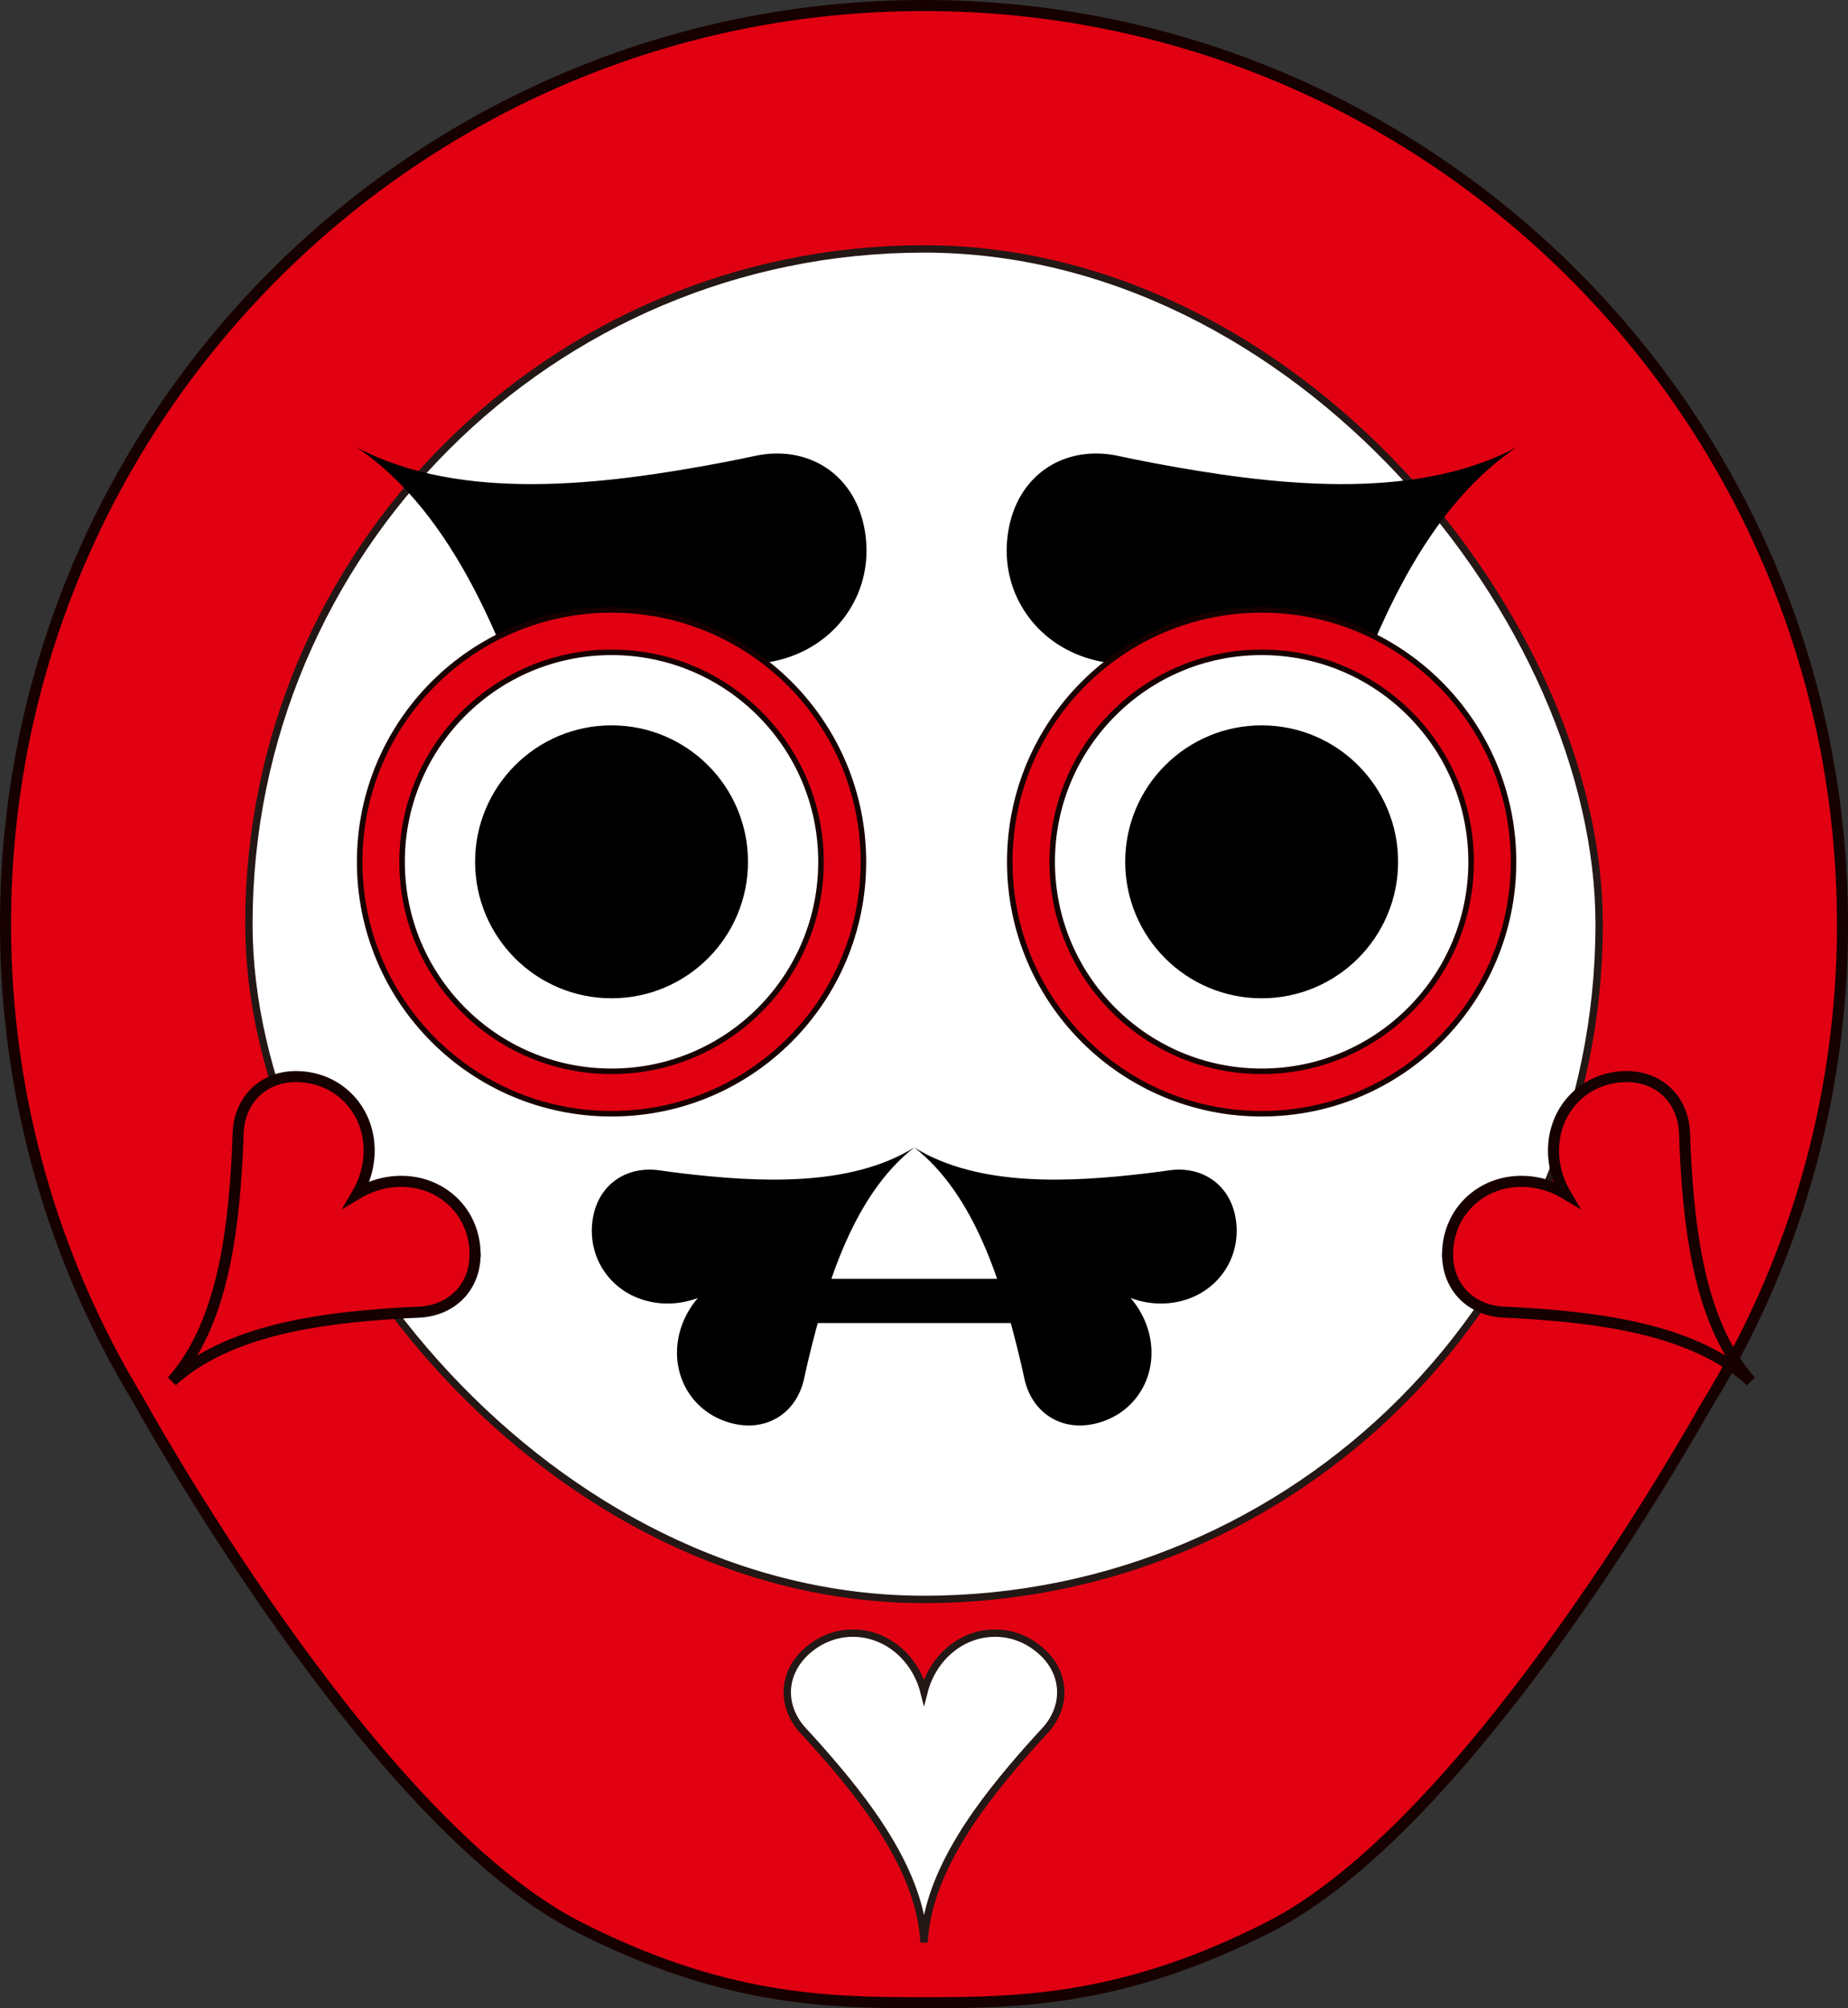
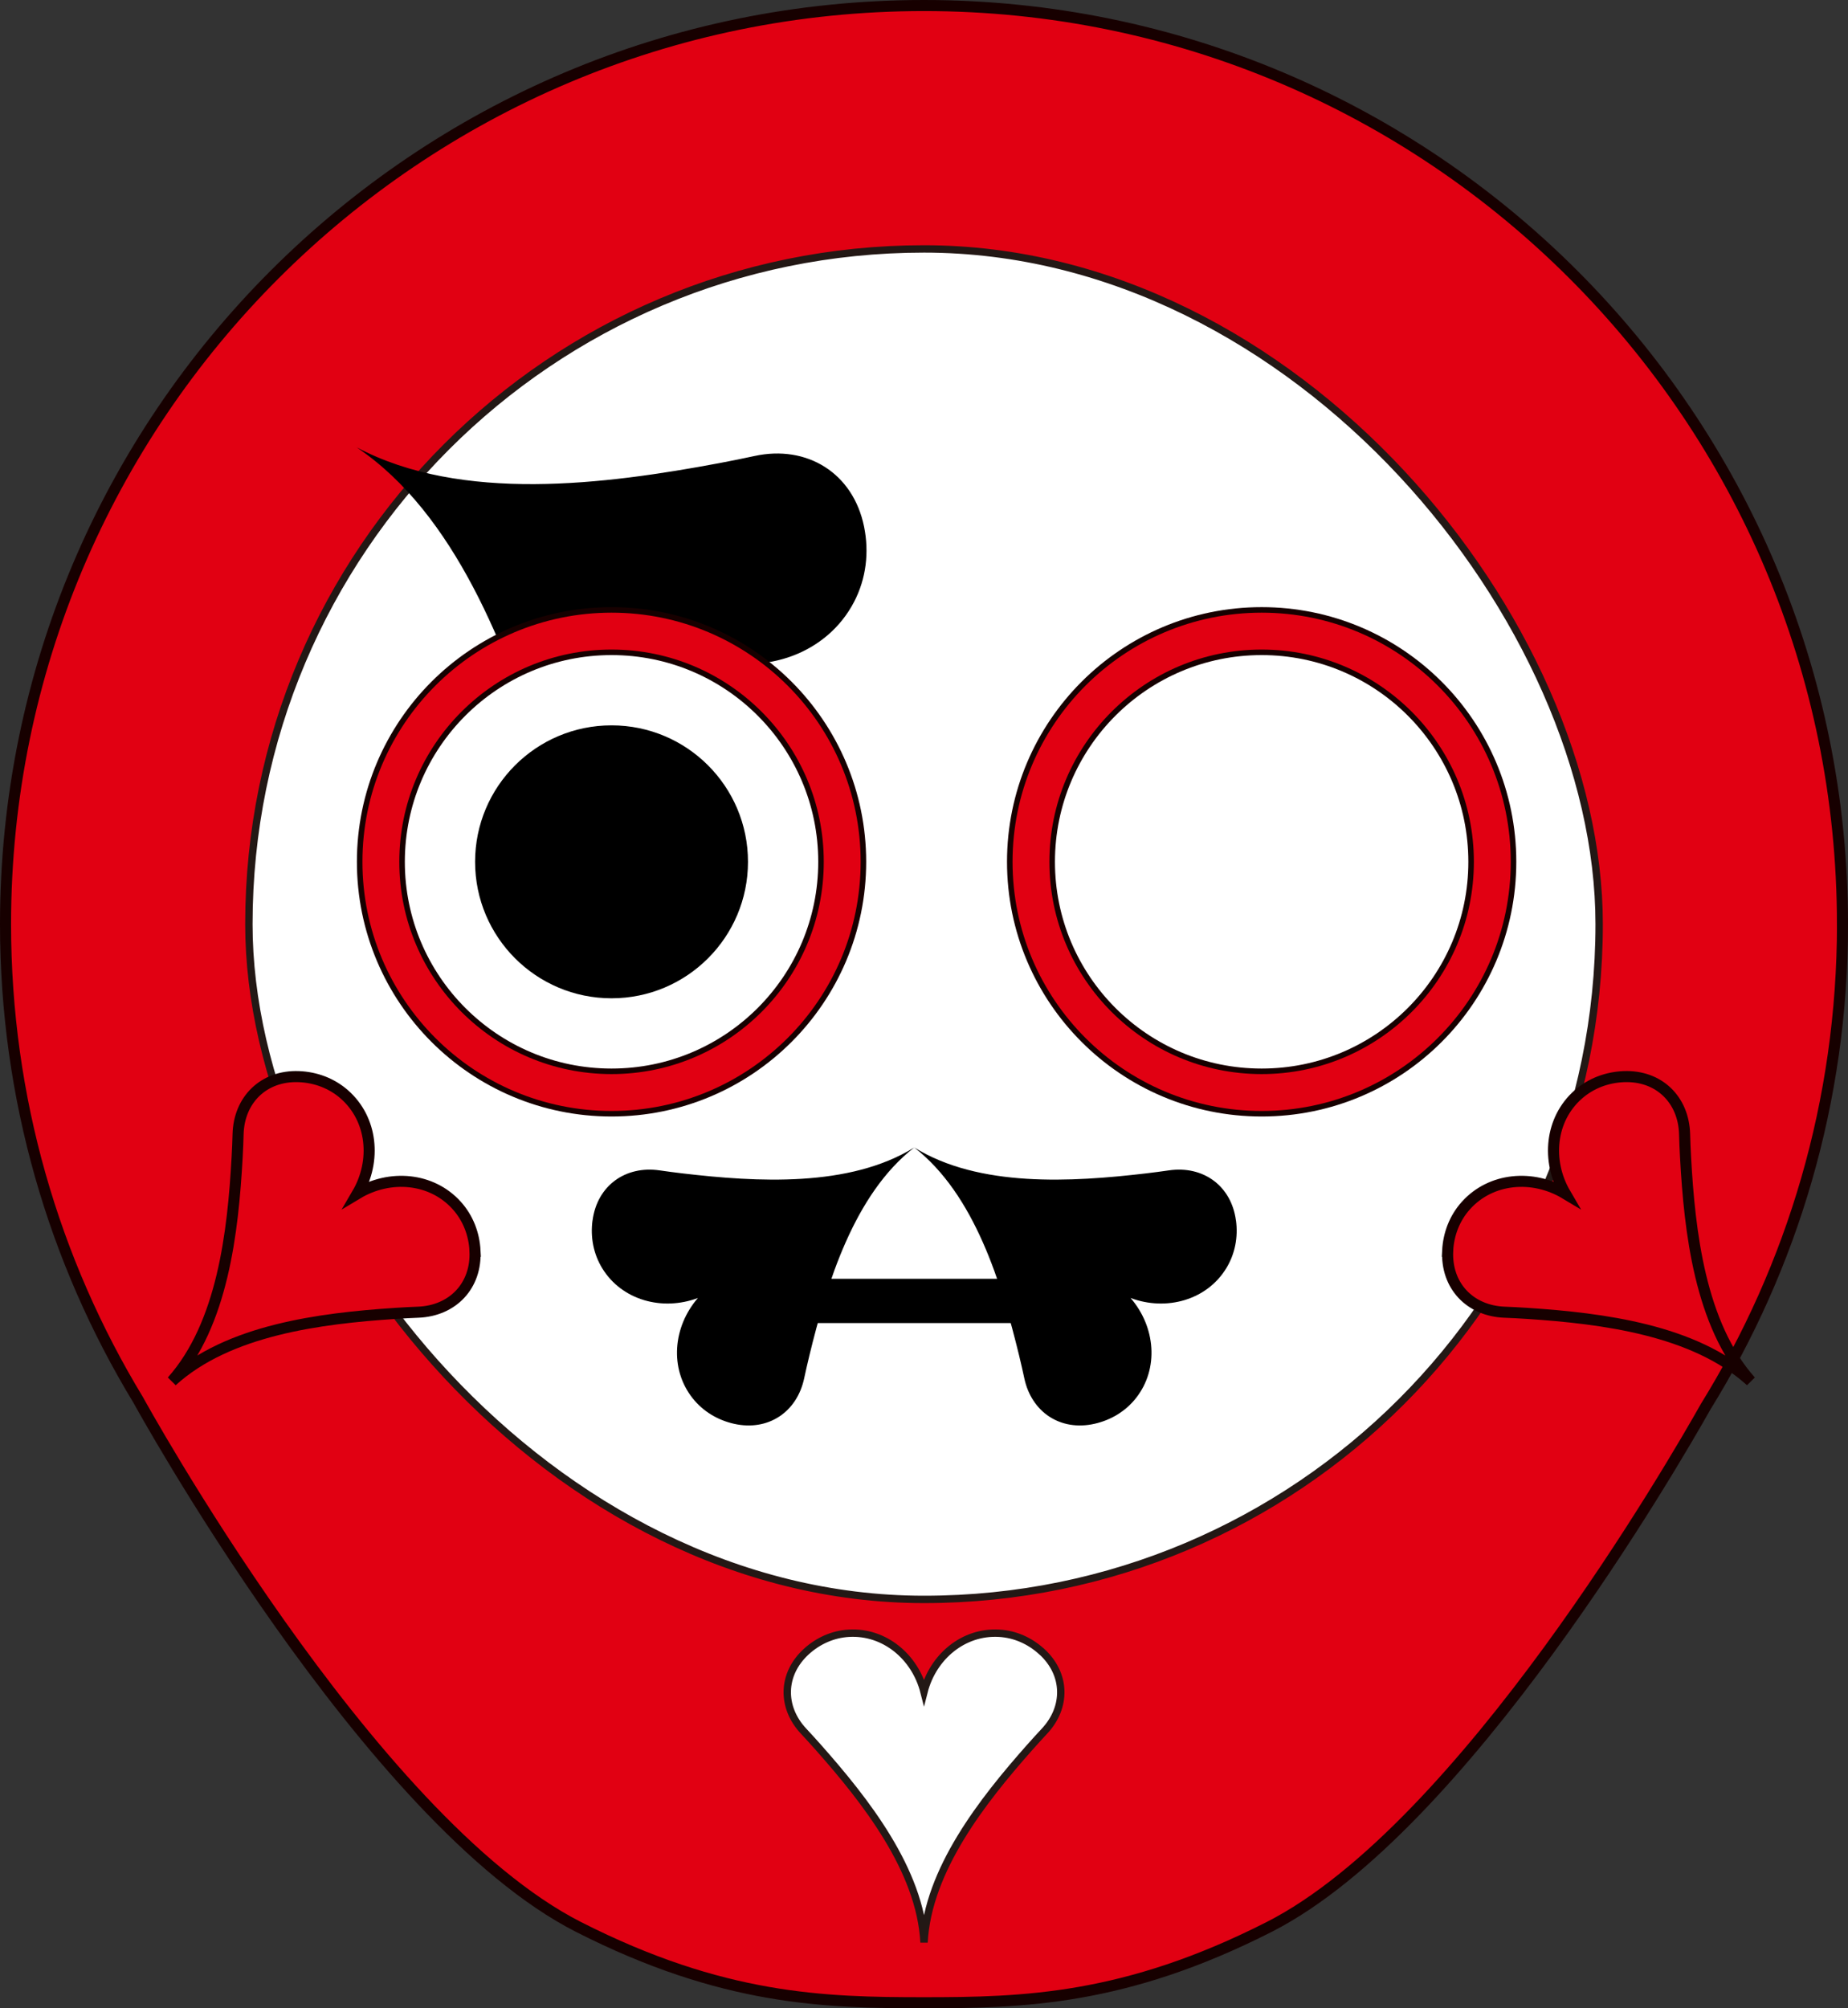
<svg xmlns="http://www.w3.org/2000/svg" id="Layer_2" viewBox="0 0 501.12 544.5">
  <rect x="0" y="0" width="501.12" height="544.5" fill="#333333" stroke="none" />
  <defs>
    <style>.cls-1,.cls-2{fill:#fff;}.cls-3,.cls-4{stroke-width:3px;}.cls-3,.cls-4,.cls-5,.cls-2,.cls-6{stroke-miterlimit:10;}.cls-3,.cls-4,.cls-6{stroke:#170000;}.cls-3,.cls-7{fill:#e10012;}.cls-4,.cls-5,.cls-6{fill:none;}.cls-5{stroke:#e10012;stroke-width:10px;}.cls-2{stroke:#231815;stroke-width:2px;}.cls-6{stroke-width:13px;}</style>
  </defs>
  <g id="design">
    <path class="cls-7" d="M499.62,250.56C499.62,113.01,388.11,1.5,250.56,1.5S1.5,113.01,1.5,250.56c0,47.22,13.14,91.37,35.97,128.99h0s62.52,113.99,119.41,142.9c39.08,19.86,66.71,20.54,93.57,20.54h.12c26.86,0,54.49-.68,93.57-20.54,52.63-26.75,110.08-126.32,118.38-141.06,23.52-38.02,37.11-82.84,37.11-130.83Z" />
    <path class="cls-4" d="M499.62,250.56C499.62,113.01,388.11,1.5,250.56,1.5S1.5,113.01,1.5,250.56c0,47.22,13.14,91.37,35.97,128.99h0s62.52,113.99,119.41,142.9c39.08,19.86,66.71,20.54,93.57,20.54h.12c26.86,0,54.49-.68,93.57-20.54,52.63-26.75,110.08-126.32,118.38-141.06,23.52-38.02,37.11-82.84,37.11-130.83Z" />
    <rect class="cls-2" x="67.49" y="67.49" width="366.15" height="366.15" rx="183.07" ry="183.07" />
    <path d="M160.67,330.9c-.6,4.47.23,9.04,2.65,12.98,5.29,8.63,16.24,11.66,25.93,8.04-6.77,7.82-7.74,19.14-1.49,27.1,2.85,3.64,6.85,6,11.25,7,9.3,2.1,17.11-3.18,19.06-12.33.39-1.84.86-3.9,1.4-6.14,4.77-19.6,12.1-43.75,28.45-56.44-17.59,10.91-42.77,9.38-62.81,7.03-2.28-.27-4.38-.55-6.24-.82-9.26-1.35-16.93,4.13-18.19,13.58Z" />
    <path class="cls-3" d="M128.81,339.1c-.23-4.51-1.88-8.85-4.97-12.28-6.78-7.52-18.09-8.5-26.96-3.17,5.23-8.93,4.12-20.23-3.49-26.92-3.47-3.05-7.83-4.65-12.34-4.83-9.53-.37-16.24,6.25-16.49,15.6-.05,1.88-.13,4-.26,6.29-1.11,20.14-3.91,45.22-17.67,60.68,15.3-13.94,40.34-17.03,60.47-18.37,2.29-.15,4.4-.26,6.29-.33,9.35-.36,15.89-7.15,15.41-16.67Z" />
    <path class="cls-3" d="M392.56,339.1c.23-4.51,1.88-8.85,4.97-12.28,6.78-7.52,18.09-8.5,26.96-3.17-5.23-8.93-4.12-20.23,3.49-26.92,3.47-3.05,7.83-4.65,12.34-4.83,9.53-.37,16.24,6.25,16.49,15.6.05,1.88.13,4,.26,6.29,1.11,20.14,3.91,45.22,17.67,60.68-15.3-13.94-40.34-17.03-60.47-18.37-2.29-.15-4.4-.26-6.29-.33-9.35-.36-15.89-7.15-15.41-16.67Z" />
    <path d="M335.16,330.9c.6,4.47-.23,9.04-2.65,12.98-5.29,8.63-16.24,11.66-25.93,8.04,6.77,7.82,7.74,19.14,1.49,27.1-2.85,3.64-6.85,6-11.25,7-9.3,2.1-17.11-3.18-19.06-12.33-.39-1.84-.86-3.9-1.4-6.14-4.77-19.6-12.1-43.75-28.45-56.44,17.59,10.91,42.77,9.38,62.81,7.03,2.28-.27,4.38-.55,6.24-.82,9.26-1.35,16.93,4.13,18.19,13.58Z" />
-     <path d="M327.36,232.46c-6.73-2.01-12.69-6.11-16.73-12.06-8.87-13.04-6.17-30.51,5.17-41.94-15.43,4.61-32.11-1.26-39.42-15.22-3.34-6.38-4.14-13.56-2.74-20.44,2.96-14.55,15.46-22.25,29.69-19.17,2.87.62,6.09,1.28,9.6,1.94,30.87,5.77,69.83,10.81,98.3-4.28-26.73,17.98-40.67,54.71-50.15,84.65-1.08,3.41-2.02,6.56-2.82,9.38-4,14-16.69,21.39-30.91,17.14Z" />
+     <path d="M327.36,232.46Z" />
    <circle class="cls-1" cx="342.12" cy="233.66" r="62.55" />
    <circle class="cls-6" cx="342.12" cy="233.66" r="62.55" />
    <circle class="cls-5" cx="342.12" cy="233.66" r="62.55" />
-     <circle cx="342.12" cy="233.66" r="37" />
    <path d="M180.59,232.46c6.73-2.01,12.69-6.11,16.73-12.06,8.87-13.04,6.17-30.51-5.17-41.94,15.43,4.61,32.11-1.26,39.42-15.22,3.34-6.38,4.14-13.56,2.74-20.44-2.96-14.55-15.46-22.25-29.69-19.17-2.87.62-6.09,1.28-9.6,1.94-30.87,5.77-69.83,10.81-98.3-4.28,26.73,17.98,40.67,54.71,50.15,84.65,1.08,3.41,2.02,6.56,2.82,9.38,4,14,16.69,21.39,30.91,17.14Z" />
    <circle class="cls-1" cx="165.83" cy="233.66" r="62.55" />
    <circle class="cls-6" cx="165.83" cy="233.66" r="62.55" />
    <circle class="cls-5" cx="165.83" cy="233.66" r="62.55" />
    <circle cx="165.83" cy="233.66" r="37" />
    <rect x="214.85" y="346.71" width="66.13" height="12" />
    <path class="cls-2" d="M282.48,447.79c-3.17-2.9-7.18-4.73-11.57-4.98-9.62-.55-17.92,6.34-20.35,15.88-2.43-9.53-10.74-16.43-20.35-15.88-4.39.25-8.41,2.09-11.57,4.98-6.69,6.12-6.81,15.09-.72,21.58,1.22,1.31,2.58,2.79,4.03,4.43,12.72,14.37,27.59,33.2,28.62,52.85,1.03-19.65,15.9-38.49,28.62-52.85,1.45-1.64,2.81-3.12,4.03-4.43,6.08-6.49,5.97-15.46-.72-21.58Z" />
  </g>
</svg>